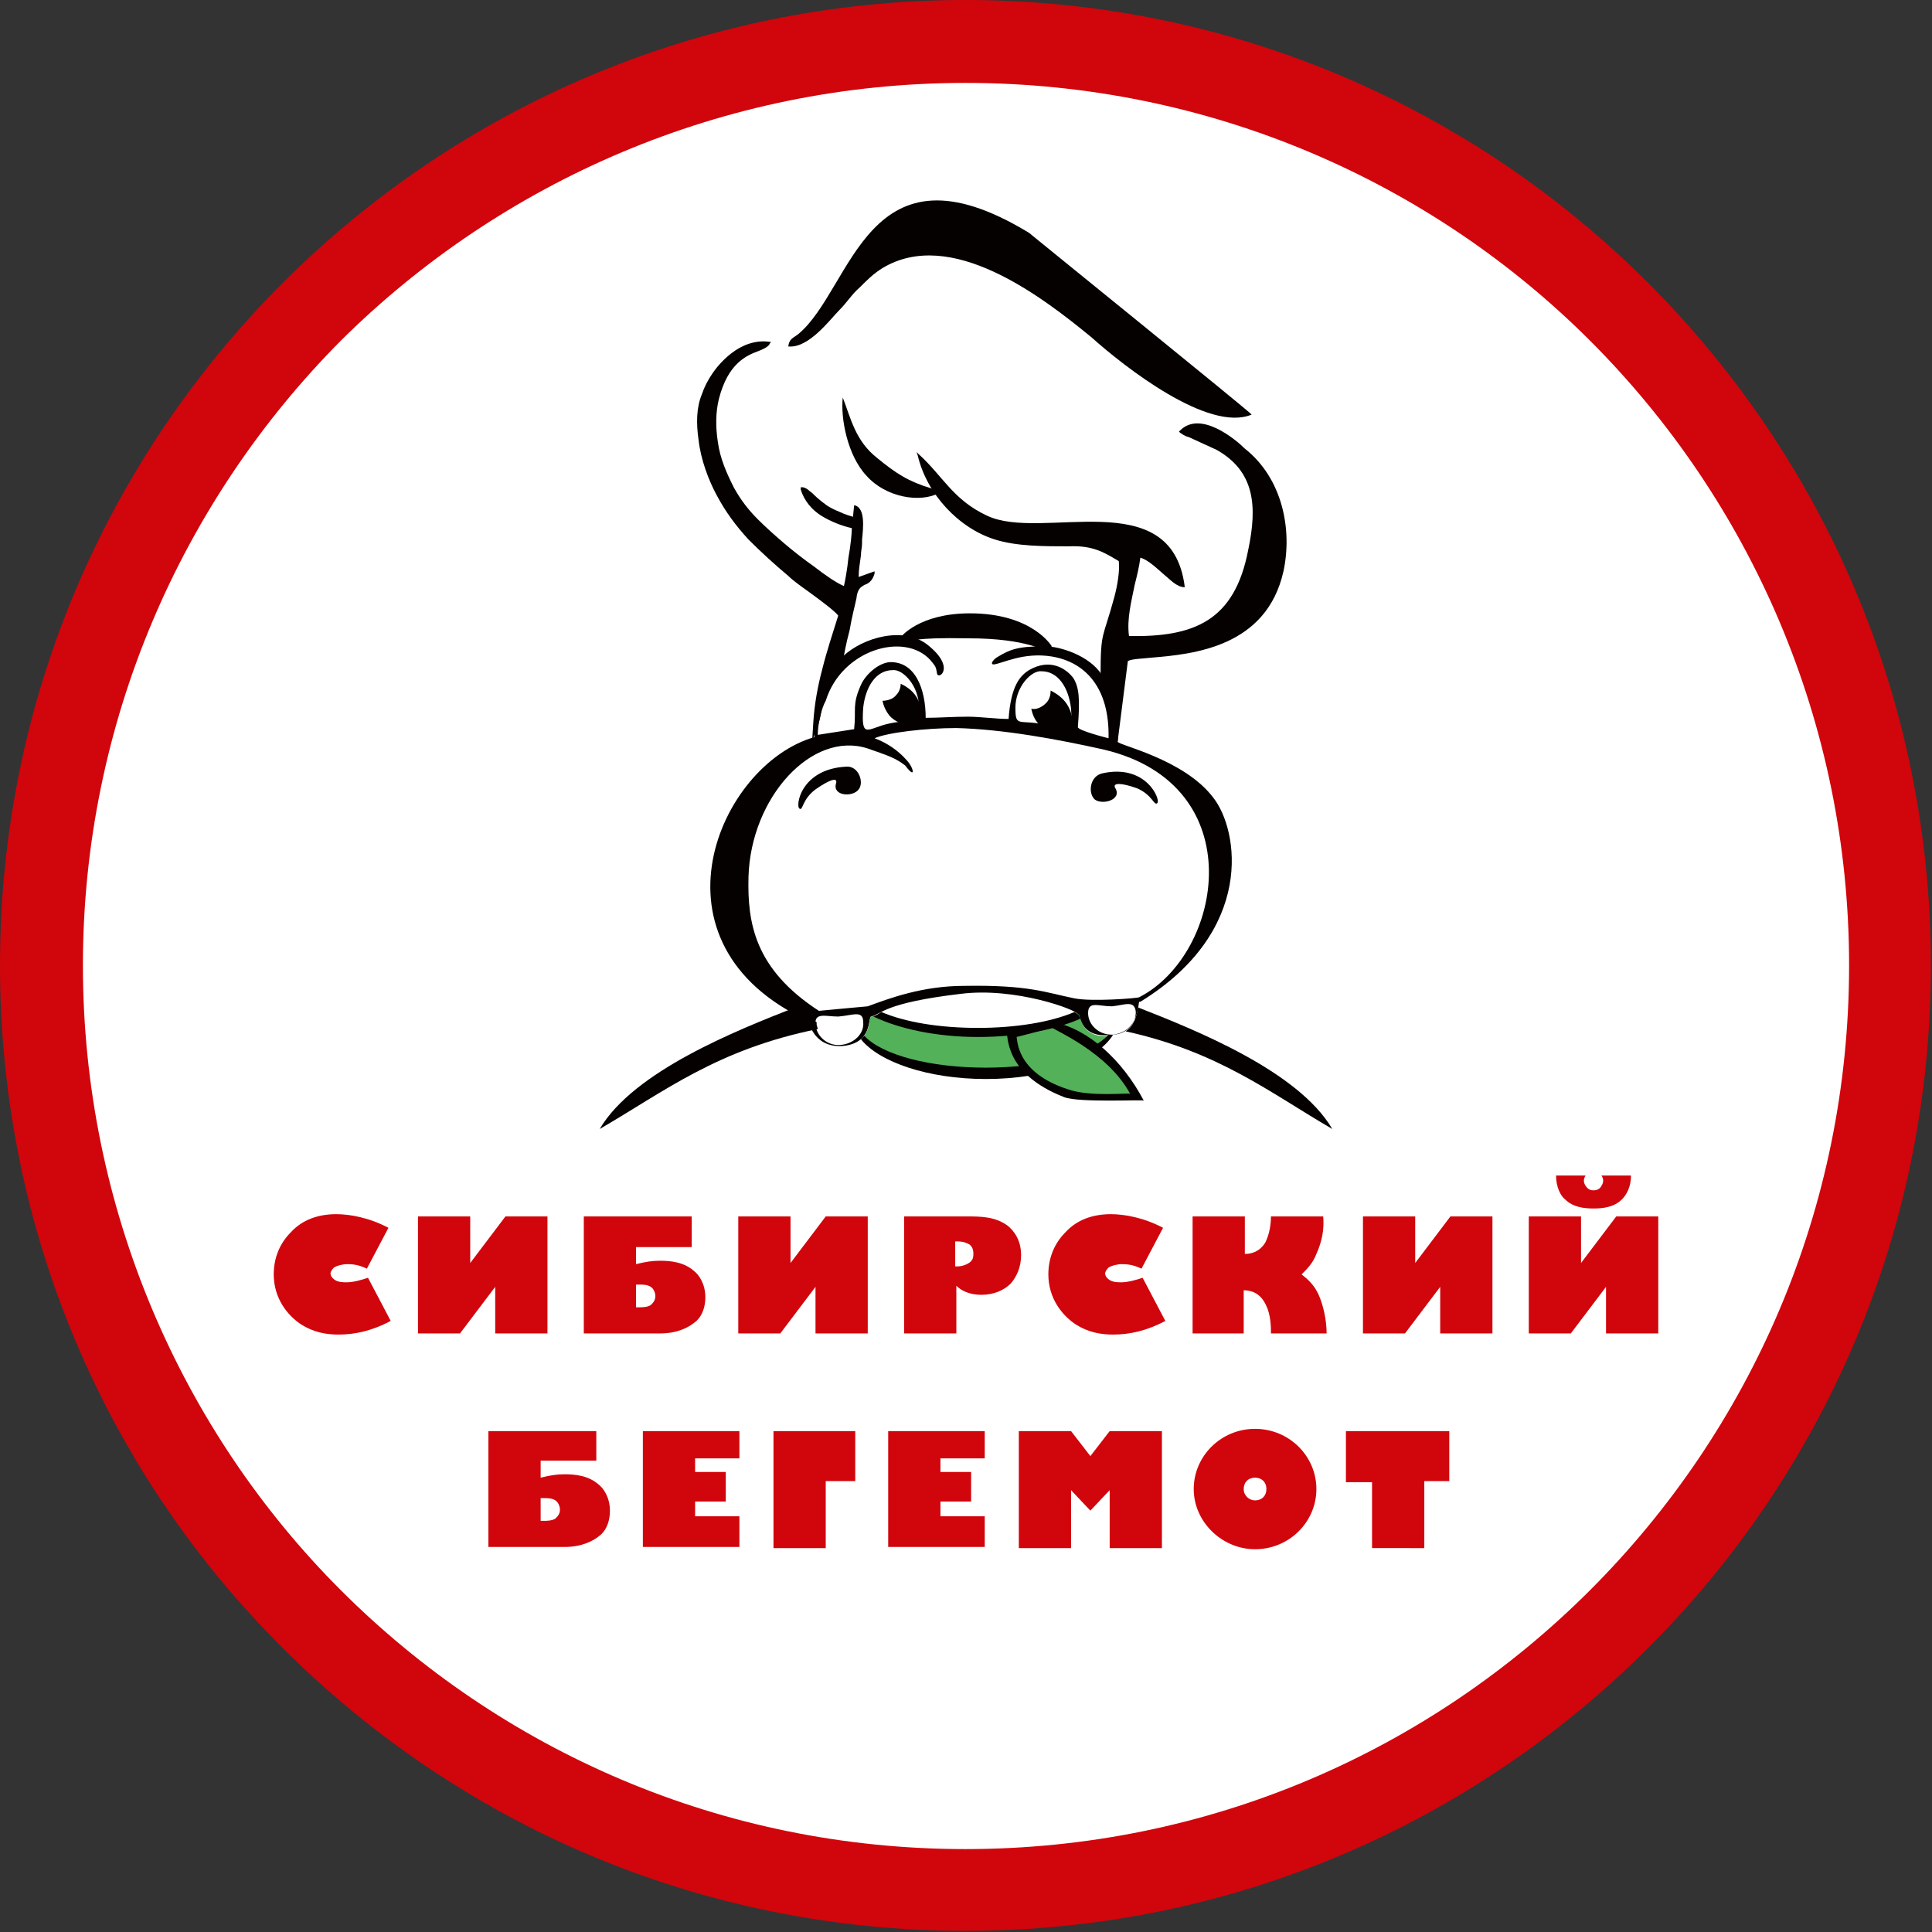
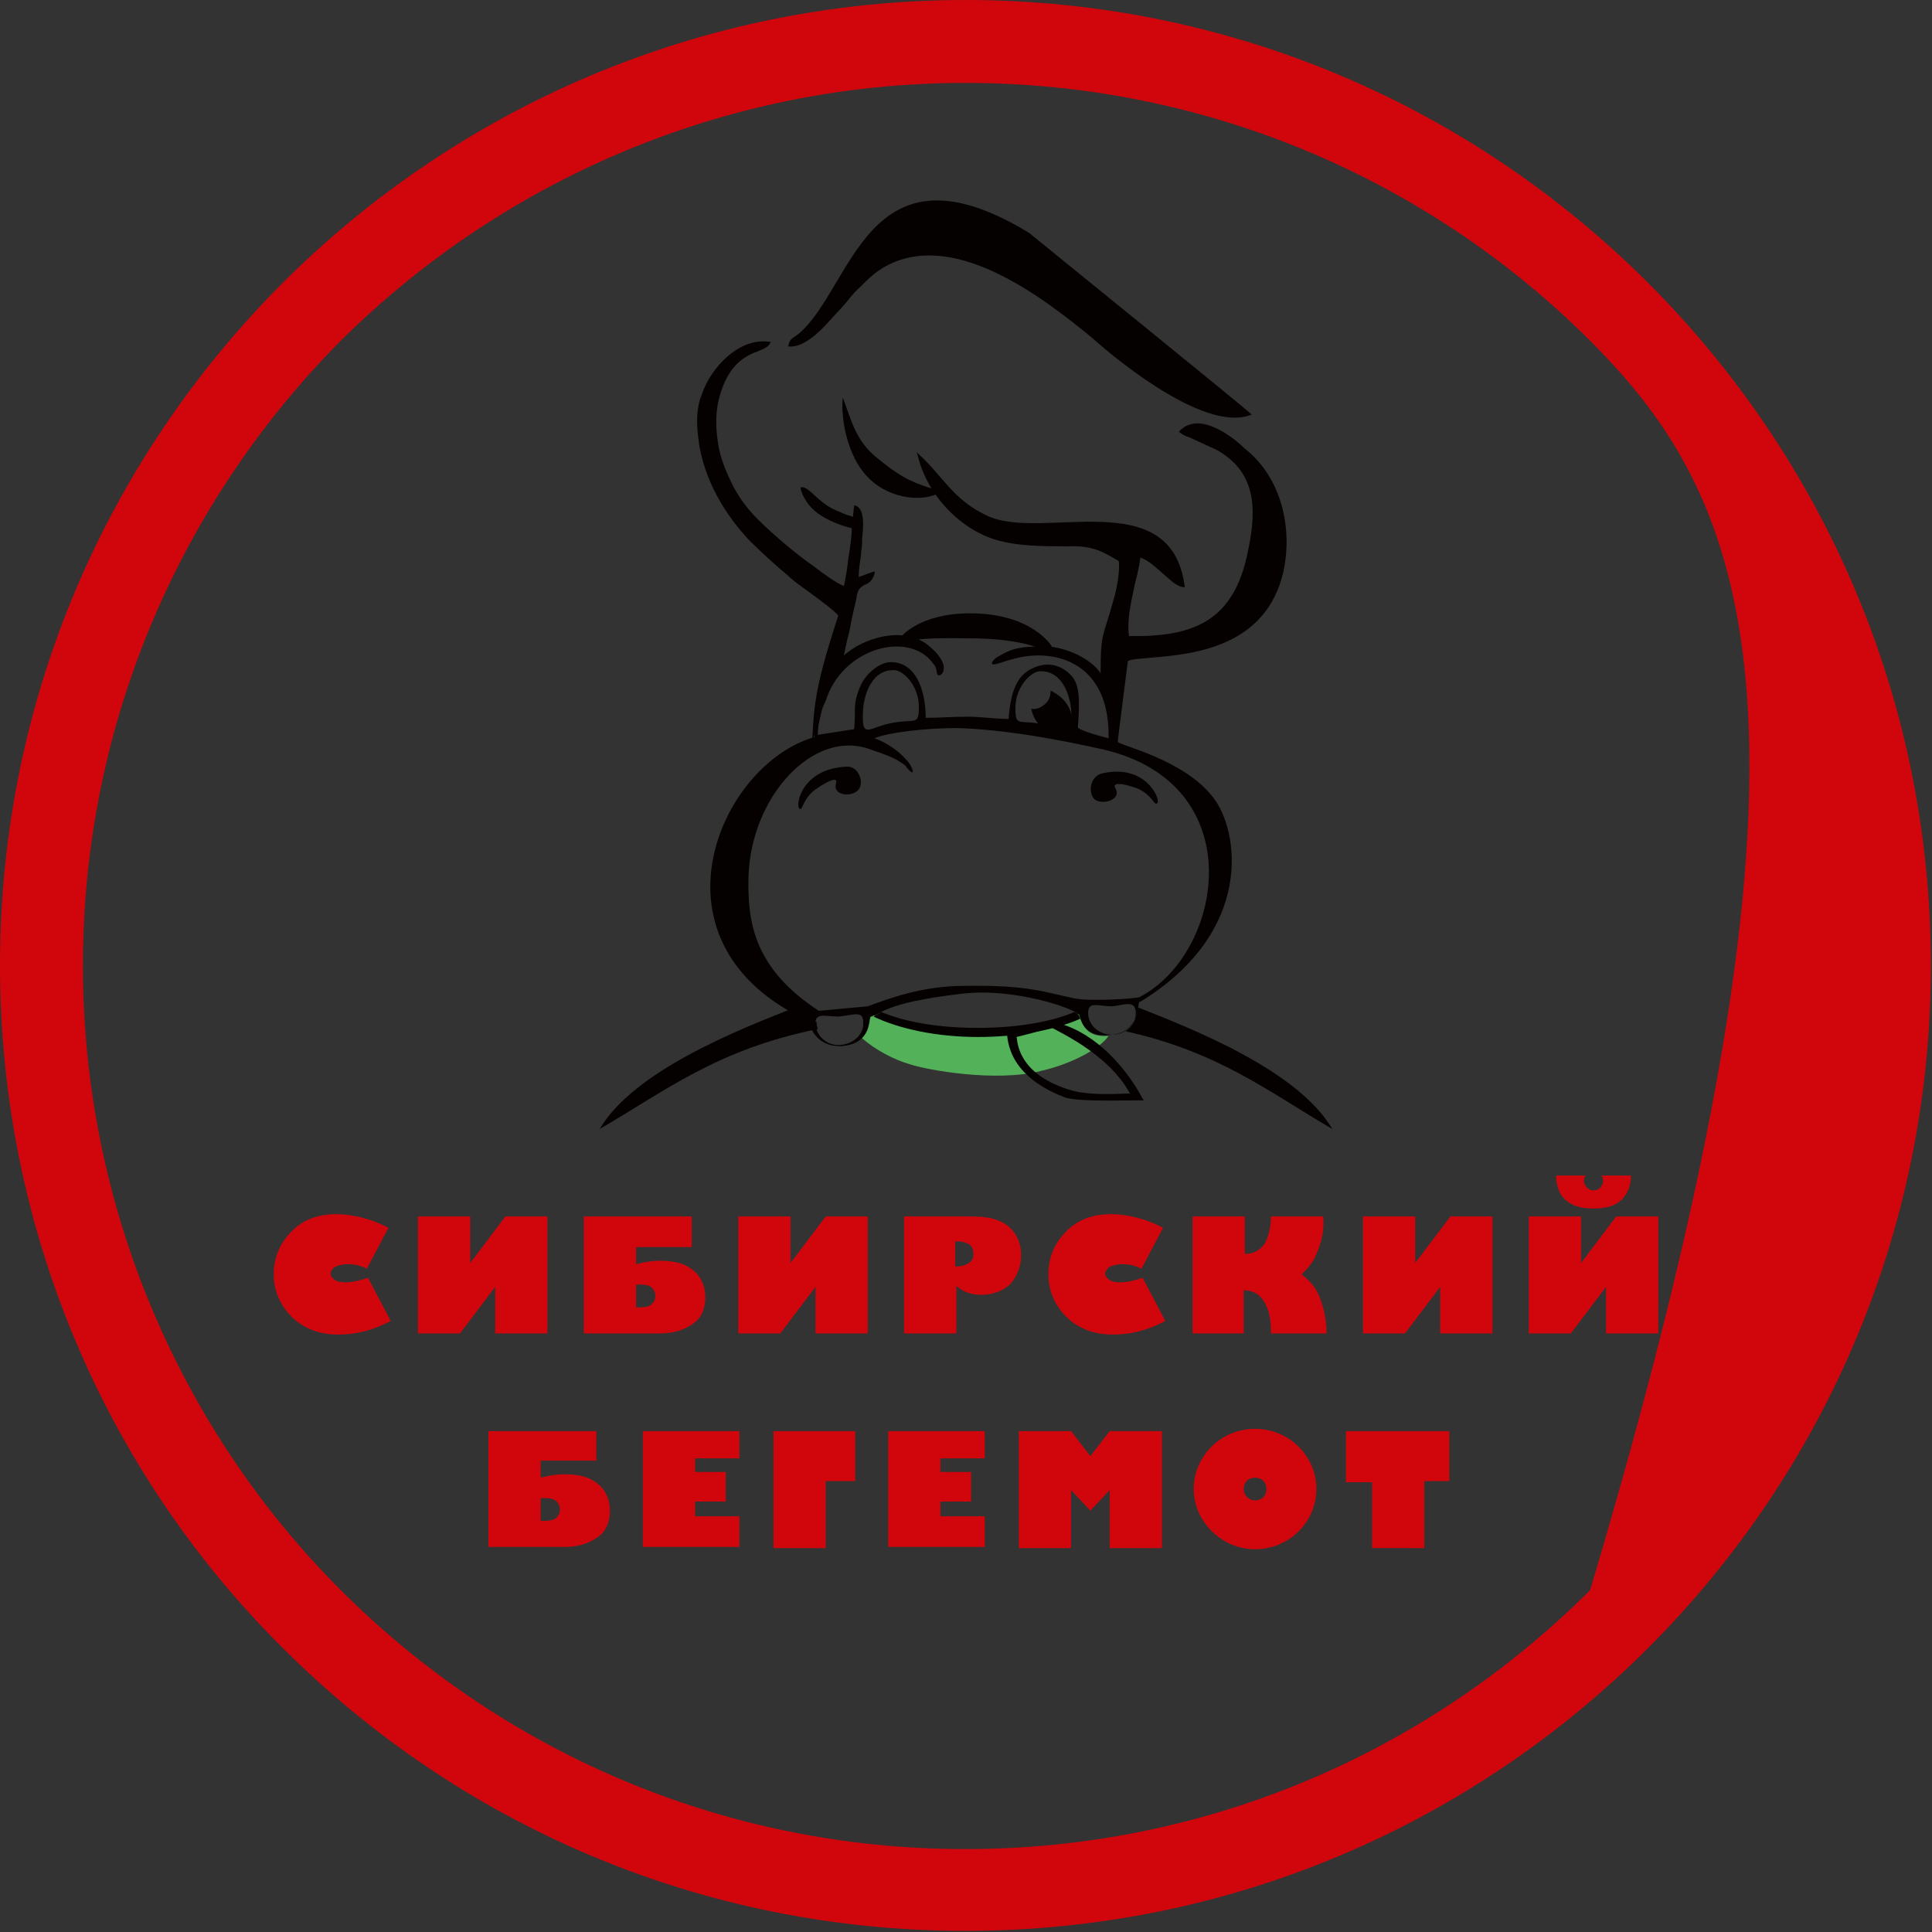
<svg xmlns="http://www.w3.org/2000/svg" id="Слой_1" x="0px" y="0px" viewBox="0 0 170.1 170.1" style="enable-background:new 0 0 170.1 170.1;" xml:space="preserve">
  <rect x="0" y="0" width="170.1" height="170.1" fill="#333333" stroke="none" />
  <style type="text/css"> .st0{fill-rule:evenodd;clip-rule:evenodd;fill:#FFFFFF;} .st1{fill:#D1050C;} .st2{fill-rule:evenodd;clip-rule:evenodd;fill:#040100;} .st3{fill-rule:evenodd;clip-rule:evenodd;fill:#53B159;} </style>
  <g>
-     <path class="st0" d="M85,7.1C128.1,7.1,163,42,163,85c0,43-34.9,77.9-77.9,77.9C42,163,7.1,128.1,7.1,85C7.1,42,42,7.1,85,7.1" />
-     <path class="st1" d="M140,30C126,16,106.5,7.3,85,7.3C63.6,7.3,44.1,16,30,30C16,44.1,7.3,63.6,7.3,85S16,126,30,140 c14.1,14.1,33.5,22.8,55,22.8c21.5,0,40.9-8.7,55-22.8c14.1-14.1,22.8-33.5,22.8-55C162.8,63.6,154.1,44.1,140,30 M85,0 c23.5,0,44.7,9.5,60.1,24.9c15.4,15.4,24.9,36.6,24.9,60.1s-9.5,44.7-24.9,60.1c-15.4,15.4-36.6,24.9-60.1,24.9 s-44.7-9.5-60.1-24.9C9.5,129.8,0,108.5,0,85c0-23.5,9.5-44.7,24.9-60.1C40.3,9.5,61.6,0,85,0z" />
+     <path class="st1" d="M140,30C126,16,106.5,7.3,85,7.3C63.6,7.3,44.1,16,30,30C16,44.1,7.3,63.6,7.3,85S16,126,30,140 c14.1,14.1,33.5,22.8,55,22.8c21.5,0,40.9-8.7,55-22.8C162.8,63.6,154.1,44.1,140,30 M85,0 c23.5,0,44.7,9.5,60.1,24.9c15.4,15.4,24.9,36.6,24.9,60.1s-9.5,44.7-24.9,60.1c-15.4,15.4-36.6,24.9-60.1,24.9 s-44.7-9.5-60.1-24.9C9.5,129.8,0,108.5,0,85c0-23.5,9.5-44.7,24.9-60.1C40.3,9.5,61.6,0,85,0z" />
    <path class="st2" d="M70,88.7c-5.1,2-14.2,5.6-17.2,10.7c5.7-3.3,10.3-7,19.2-8.8c0-0.1-0.1-0.3-0.1-0.4c0-0.1,0-0.1,0-0.2 c-0.4-0.2-0.8-0.5-1.2-0.8C70.4,89,70.2,88.8,70,88.7" />
    <path class="st2" d="M92.2,57.4c0,0-1.7-1.2-6.9-1.2c-5.2-0.1-5.1,0.3-5.1,0.3l-0.9-0.4c0,0,1.6-2.1,6.1-2.1c5.5,0,7.2,2.9,7.2,2.9 L92.2,57.4z" />
    <path class="st2" d="M72.7,61.7c1.4-4.5,6.9-6.1,9.2-3.6c0.5,0.6,0.5,0.6,0.6,1.2c0.1,0.6,1.7-0.5-0.8-2.5c-2.1-1.7-5.7-0.7-7.5,1 c-0.1-0.1-0.2-0.2-0.3-0.3c-0.1,0-0.2,0.1-0.3,0.1c-0.1,0.1-0.1,0.1-0.2,0.2c0.2,0.1,0.4,0.3,0.4,0.4c-0.2,0.2-0.4,0.5-0.6,0.7 c-0.2,0.3-0.5,1-0.7,1.3c-0.1,1.2-0.7,1.3-0.8,4.7c-8.4,2.4-15.3,18.2-0.5,25c0-0.1,0.3,2.3,2.9,2.2c2.8-0.2,2.3-2.6,2.6-2.6 c0.9-0.2,1.1-1.2,7.9-2c4.8-0.6,10.2,1.4,10.3,1.8c0.5,1.6,1.5,2,3,1.8c2.4-0.2,2.3-2.8,2.4-2.9c0,0,0,0,0.1,0 c10.1-6.2,8.7-15.1,6.4-18c-2.6-3.4-8.4-4.6-8.4-4.9c0.2-2.4-0.5-4.5-1.4-5.9c-1.1-1.7-3.7-2.5-5-2.5c-2.4,0-3.1,0.3-4.1,0.9 c-0.4,0.2-0.8,0.7-0.4,0.7c0.8-0.1,2.6-1.1,5.1-0.7c3,0.5,5.1,2.8,5,7.2c0,0-2.8-0.7-2.7-1c0.2-2.5,0.1-3.5-0.4-4.3 c-0.6-0.8-2-1.8-3.9-0.7c-0.8,0.5-1.6,1.4-1.8,4.3c-1.1,0-2.5-0.2-3.6-0.2c-1.3,0-2.5,0.1-3.7,0.1c0-2.5-0.9-5-3.2-4.9 c-1,0.1-2.1,1.1-2.5,2c-0.8,1.8-0.4,2.1-0.6,3.9l-3.2,0.5C72,63.8,72.3,62.4,72.7,61.7 M76,90c0.1,1-0.8,1.9-2,2 c-1.1,0.1-2.1-0.7-2.2-1.8c-0.1-1.1,0.9-0.7,2-0.7C75.1,89.4,76,88.9,76,90z M100,89.1c0,1.1-0.9,2-2.1,2c-1.2,0-2.1-0.9-2.1-1.9 c0-1.1,0.9-0.6,2.1-0.6C99,88.5,99.9,88,100,89.1z M89.4,62.3c0,1.8,0.3,1,2.6,1.5c1.9,0.4,2.5,1.5,2.3-1.4 c-0.2-1.8-1.1-3.3-2.6-3.3C90.8,59,89.4,60.5,89.4,62.3z M80.9,62.2c0,1.8-0.3,1-2.6,1.5c-1.9,0.4-2.5,1.5-2.3-1.4 c0.2-1.8,1.1-3.3,2.6-3.3C79.5,58.9,80.9,60.4,80.9,62.2z M100.3,87.8c-0.2,0.1-4.2,0.4-5.7,0.1c-2.5-0.5-4-1.2-9.7-1.1 c-3.7,0-6.6,1.1-8.5,1.8c-0.1,0-4.3,0.4-4.3,0.4c-5.7-3.7-6.3-7.8-6.2-11.8c0.2-7,5.6-12.9,10.5-11.3c1.7,0.6,2.4,0.8,3.3,1.5 c0.3,0.4,0.5,0.6,0.6,0.6c0.2,0-0.1-0.7-0.5-1.1c-0.7-0.8-1.7-1.5-2.8-1.9c1.1-0.5,4.5-0.9,7.2-0.9c4.1,0.1,9,1,13,1.9 C110.3,69.1,107.7,84,100.3,87.8z" />
    <path class="st2" d="M101.9,70.7c-0.3,0.3-0.4-0.7-1.8-1.3c-1.4-0.5-2.2-0.5-1.9,0c0.6,1-1.1,1.5-1.8,1c-0.6-0.5-0.5-2,0.6-2.3 C100.9,67.2,102.2,70.4,101.9,70.7" />
    <path class="st2" d="M70.4,71.2c0.3,0.2,0.2-0.8,1.4-1.7c1.3-0.9,2-1.1,1.8-0.5c-0.3,1.1,1.5,1.2,2,0.5c0.5-0.6,0-2.1-1.1-2 C70.5,67.7,70,71,70.4,71.2" />
    <path class="st3" d="M97.6,91.2c-0.7,1.1-3.3,2.5-6,3.1c-4,1-10-0.1-11.5-0.6c-1.4-0.4-3.1-1.3-4.2-2.3c0.8-0.8,0.6-1.9,0.8-1.9 c0.1,0,0.1,0,0.2-0.1c1.5,0.4,3.5,1.2,5.1,1.2c1.2,0,6.2,0.6,9-0.3c1.9-0.6,3.2-0.9,4-1C95.4,90.9,96.3,91.3,97.6,91.2" />
-     <path class="st2" d="M86.8,94c-4.9,0-9.1-1.1-10.7-2.8c-0.1,0.1-0.2,0.2-0.3,0.3c1.6,2,5.9,3.5,11,3.5c5.3,0,9.8-1.6,11.2-3.9 c0,0-0.1,0-0.1,0c-0.1,0-0.2,0-0.3,0C95.9,92.9,91.7,94,86.8,94" />
-     <path class="st3" d="M99.8,96.3c0,0.7-5.1,0.6-7.1-0.3c-1.7-0.7-3.7-3-3.7-4.4c0-0.2,1.8-1.4,3.6-1.4 C94.6,90.2,99.9,94.2,99.8,96.3" />
    <path class="st2" d="M92.8,90c-0.6-0.1-0.6,0.3-1,0c-0.1,0.2-3.2,0.8-3.2,0.8c0.2,0.3-0.3,3.7,5.1,5.8c1.3,0.5,6.9,0.2,7,0.3 C98.8,93.3,95.8,90.6,92.8,90 M94,95.9c-4.6-1.5-4.4-4.4-4.5-4.6c0,0,2.9-0.7,3-0.9c0.3,0.3,5,2.2,7,5.9C99.3,96.2,96,96.6,94,95.9 z" />
    <path class="st2" d="M94.6,89.1c-2.1,0.9-5.2,1.4-8.5,1.4c-3.4,0-6.4-0.5-8.5-1.4c-0.3,0.2-0.5,0.3-0.7,0.4 c2.3,1.1,5.6,1.8,9.2,1.8c3.5,0,6.7-0.6,9-1.6c0-0.1-0.1-0.2-0.1-0.3C94.9,89.3,94.8,89.2,94.6,89.1" />
    <path class="st2" d="M75.6,57.7c-2.2,1.1-2.6,2.3-3.1,4c-0.2,0.6-0.2,1.6-0.6,2.4l-0.4,1.2l0.1-1.6c0.1-1.7,0.4-3.3,0.8-4.8 c0.4-1.6,0.9-3.1,1.4-4.7c-0.3-0.4-1.5-1.3-2.6-2.1c-0.7-0.5-1.4-1-1.8-1.4c-1.2-1-2.4-2.1-3.5-3.2c-1.1-1.2-2-2.4-2.8-3.9 c-0.7-1.3-1.4-3.1-1.6-4.9c-0.2-1.4-0.2-2.8,0.3-4c0.4-1.2,1.3-2.6,2.6-3.6c0.9-0.7,2.1-1.2,3.4-1l0.1,0l-0.1,0.1 c-0.1,0.3-0.5,0.5-1,0.7c-1.1,0.4-2.7,1.1-3.5,4.2c-0.3,1.2-0.3,2.5-0.1,3.8c0.2,1.5,0.8,2.8,1.4,4c0.6,1.1,1.3,2,2.1,2.8 c0.8,0.8,1.6,1.5,2.3,2.1c0.7,0.6,1.7,1.4,2.7,2.1c0.9,0.7,1.9,1.4,2.6,1.7c0.1-0.4,0.3-1.5,0.4-2.5c0.2-1.1,0.3-2.2,0.3-2.6 c-0.9-0.2-1.9-0.6-2.7-1.1c-0.8-0.5-1.5-1.3-1.8-2.3l0-0.2l0.2,0c0.4,0.1,0.5,0.3,0.8,0.5c0.2,0.2,0.6,0.6,1.3,1.1 c0.3,0.2,0.7,0.4,1.2,0.6c0.4,0.2,0.8,0.3,1.1,0.4l0.1-1l0.1,0c0.9,0.3,0.7,2,0.6,3l0,0.3c0,0.4-0.1,0.7-0.1,1.1 c-0.1,0.7-0.2,1.3-0.2,1.9l1.4-0.5L77,50.5c-0.2,0.7-0.6,0.9-0.9,1c-0.3,0.2-0.6,0.3-0.7,1.2c-0.1,0.5-0.4,1.6-0.6,2.8 c-0.3,1.1-0.5,2.2-0.6,2.8c0.2-0.1,0.4-0.2,0.5-0.3c0.3-0.2,0.5-0.4,0.9-0.5l0.1,0L75.6,57.7L75.6,57.7z M113,50.3 c-1.5,6.7-8,7.3-11.6,7.6c-0.9,0.1-1.7,0.1-2.1,0.3l-0.9,7.1c-0.2-0.5-0.7-1.7-0.9-2.2l0,0c0.1-0.2,0-0.4,0-0.7 c0-0.1-0.6-2.9-0.6-3c0-3.9,0.2-3.1,1.2-6.8c0.3-1.1,0.5-2.4,0.4-3.2c-1.2-0.7-2.2-1.4-4.4-1.3c-2.2,0-4.6,0-6.5-0.6 c-1.6-0.5-3.1-1.5-4.3-2.8c-1.2-1.3-2.1-2.9-2.5-4.6l-0.1-0.3l0.2,0.2c2.1,1.9,3,4,6,5.4c4.8,2.3,16.2-2.9,17.4,6.2l0,0.1 c-0.7,0-1.3-0.7-1.8-1.1c-0.7-0.6-1.4-1.3-2.1-1.5c-0.1,0.8-0.3,1.6-0.5,2.4c-0.3,1.5-0.7,3-0.5,4.5c5.7,0.1,9.3-1.3,10.5-7.6 c0.8-3.8,0.6-6.9-2.8-8.8l-2.4-1.1l-0.3-0.1c-0.2-0.1-0.2-0.1-0.5-0.3l-0.1-0.1l0.1-0.1c1.8-1.8,4.9,0.8,5.7,1.6l0,0 C112.9,42.1,113.8,46.6,113,50.3z" />
    <path class="st2" d="M110.2,36.5c-3.8,1.6-11.2-4.2-14.1-6.8C91.6,26,83.7,20,77.7,23.6c-0.8,0.5-1.3,1-2,1.7 c-0.7,0.6-1.1,1.3-1.8,2c-0.8,0.8-2.7,3.4-4.5,3.2c0.1-0.7,0.4-0.7,0.9-1.1c4.8-4,6-17.6,20.3-8.9C90.7,20.6,110.1,36.3,110.2,36.5 " />
    <path class="st2" d="M82.7,43.4c-1.7,0.9-4.7,0.4-6.4-1.5c-1.7-1.8-2.3-5.1-2.1-6.9c0.7,1.8,1.1,3.8,3,5.3c1.7,1.4,2.8,2.1,4.8,2.7 L82.7,43.4z" />
    <path class="st2" d="M100.2,88.7c5.1,2,14.1,5.6,17.1,10.7c-5.5-3.2-10-6.8-18.2-8.6C99.9,90.3,100.1,89.3,100.2,88.7" />
    <path class="st2" d="M91.5,63.8c1.1,1.2,3.1,1.1,3,0.2c-0.1-1.3-0.4-2.4-2-3.2c0,0.4-0.1,0.8-0.4,1.1c-0.4,0.4-0.9,0.6-1.3,0.5 C90.9,62.9,91.1,63.4,91.5,63.8" />
-     <path class="st2" d="M78.3,63c1,1.1,2.9,1.1,2.9,0.2c-0.1-1.2-0.4-2.3-1.9-3c0,0.3-0.1,0.7-0.4,1c-0.3,0.4-0.9,0.5-1.2,0.5 C77.8,62.2,78,62.6,78.3,63" />
    <path class="st1" d="M125.4,136.2v-5.8h2.2V126h-9.1v4.5h2.3v5.8H125.4z M109.5,131.1c0-0.6,0.4-1,1-1c0.6,0,1,0.4,1,1 c0,0.6-0.4,1-1,1C110,132.1,109.5,131.7,109.5,131.1z M105.1,131.1c0,2.9,2.5,5.3,5.4,5.3c3,0,5.4-2.4,5.4-5.3 c0-2.9-2.4-5.3-5.4-5.3C107.5,125.8,105.1,128.2,105.1,131.1z M94.3,136.2v-5L96,133l1.7-1.8v5.1h4.6V126h-4.6l-1.7,2.2l-1.7-2.2 h-4.6v10.3H94.3z M78.2,136.2h8.5v-2.7h-3.9v-1.3h2.7v-2.6h-2.7v-1.2h3.9V126h-8.5V136.2z M72.7,136.2v-5.8h2.6V126h-7.2v10.3H72.7 z M56.6,136.2h8.5v-2.7h-3.9v-1.3h2.7v-2.6h-2.7v-1.2h3.9V126h-8.5V136.2z M47.6,131.9h0.3c0.3,0,0.7,0,1,0.2 c0.3,0.2,0.4,0.6,0.4,0.8c0,0.4-0.2,0.6-0.4,0.8c-0.3,0.2-0.8,0.2-1,0.2h-0.3V131.9z M43,136.2h6.7c1.5,0,2.5-0.5,3.1-1 c0.4-0.3,0.9-1,0.9-2.2c0-1.2-0.6-2-1-2.3c-0.9-0.8-2.1-0.9-3-0.9c-0.7,0-1.3,0.1-2.1,0.3v-1.5h4.9V126H43V136.2z M141.4,117.4h4.6 v-10.3h-3.7l-3.1,4.1v-4.1h-4.6v10.3h3.7l3.1-4.1V117.4z M141,103.5c0.2,0.3,0.2,0.6,0,0.9c-0.1,0.2-0.3,0.4-0.7,0.4 c-0.3,0-0.5-0.1-0.7-0.4c-0.2-0.3-0.2-0.6,0-0.9H137c0,1,0.4,1.8,0.8,2.1c0.7,0.7,1.7,0.8,2.5,0.8c0.8,0,1.8-0.1,2.5-0.8 c0.4-0.4,0.8-1.1,0.8-2.1H141z M126.8,117.4h4.6v-10.3h-3.7l-3.1,4.1v-4.1h-4.6v10.3h3.7l3.1-4.1V117.4z M109.5,117.4v-3.8 c0.6,0,1.5,0.2,2,1.4c0.4,0.8,0.4,2,0.4,2.3v0.1h4.9c0-1.2-0.3-2.5-0.7-3.4c-0.4-0.9-1-1.4-1.5-1.8c0.5-0.5,1-1,1.3-1.8 c0.5-1.1,0.7-2.2,0.6-3.3h-4.6c0,0.6-0.1,1.5-0.5,2.3c-0.5,0.8-1.2,1-1.8,1v-3.3H105v10.3H109.5z M100.6,112.5 c-0.6,0.2-1.3,0.4-1.9,0.4c-0.2,0-0.7,0-1-0.2c-0.3-0.2-0.4-0.4-0.4-0.6c0-0.1,0.1-0.3,0.3-0.5c0.3-0.2,0.9-0.3,1.1-0.3 c0.4,0,1,0,1.8,0.4l1.9-3.6c-1.7-0.9-3.4-1.2-4.6-1.2c-1.6,0-3,0.5-4,1.6c-1,1-1.5,2.3-1.5,3.7c0,2.1,1.2,3.6,2.4,4.4 c1.1,0.7,2.2,0.9,3.3,0.9c1.4,0,2.9-0.3,4.6-1.2L100.6,112.5z M84.2,109.3h0.2c0.3,0,0.7,0.1,1,0.3c0.2,0.2,0.3,0.4,0.3,0.8 c0,0.4-0.1,0.6-0.4,0.8c-0.3,0.2-0.7,0.3-1,0.3h-0.2V109.3z M84.2,117.4v-4.2c0.4,0.4,1.1,0.8,2.2,0.8c1.1,0,2-0.4,2.6-1 c0.5-0.6,0.9-1.4,0.9-2.5c0-1.4-0.7-2.2-1.2-2.6c-1.1-0.8-2.4-0.8-3.5-0.8h-5.6v10.3H84.2z M71.8,117.4h4.6v-10.3h-3.7l-3.1,4.1 v-4.1H65v10.3h3.7l3.1-4.1V117.4z M56,113.1h0.3c0.3,0,0.7,0,1,0.2c0.3,0.2,0.4,0.6,0.4,0.8c0,0.4-0.2,0.6-0.4,0.8 c-0.3,0.2-0.8,0.2-1,0.2H56V113.1z M51.4,117.4h6.7c1.5,0,2.5-0.5,3.1-1c0.4-0.3,0.9-1,0.9-2.2c0-1.2-0.6-2-1-2.3 c-0.9-0.8-2.1-0.9-3-0.9c-0.7,0-1.3,0.1-2.1,0.3v-1.5h4.9v-2.7h-9.5V117.4z M43.6,117.4h4.6v-10.3h-3.7l-3.1,4.1v-4.1h-4.6v10.3 h3.7l3.1-4.1V117.4z M32.4,112.5c-0.6,0.2-1.3,0.4-1.9,0.4c-0.2,0-0.7,0-1-0.2c-0.3-0.2-0.4-0.4-0.4-0.6c0-0.1,0.1-0.3,0.3-0.5 c0.3-0.2,0.9-0.3,1.1-0.3c0.4,0,1,0,1.8,0.4l1.9-3.6c-1.7-0.9-3.4-1.2-4.6-1.2c-1.6,0-3,0.5-4,1.6c-1,1-1.5,2.3-1.5,3.7 c0,2.1,1.2,3.6,2.4,4.4c1.1,0.7,2.2,0.9,3.3,0.9c1.4,0,2.9-0.3,4.6-1.2L32.4,112.5z" />
  </g>
</svg>